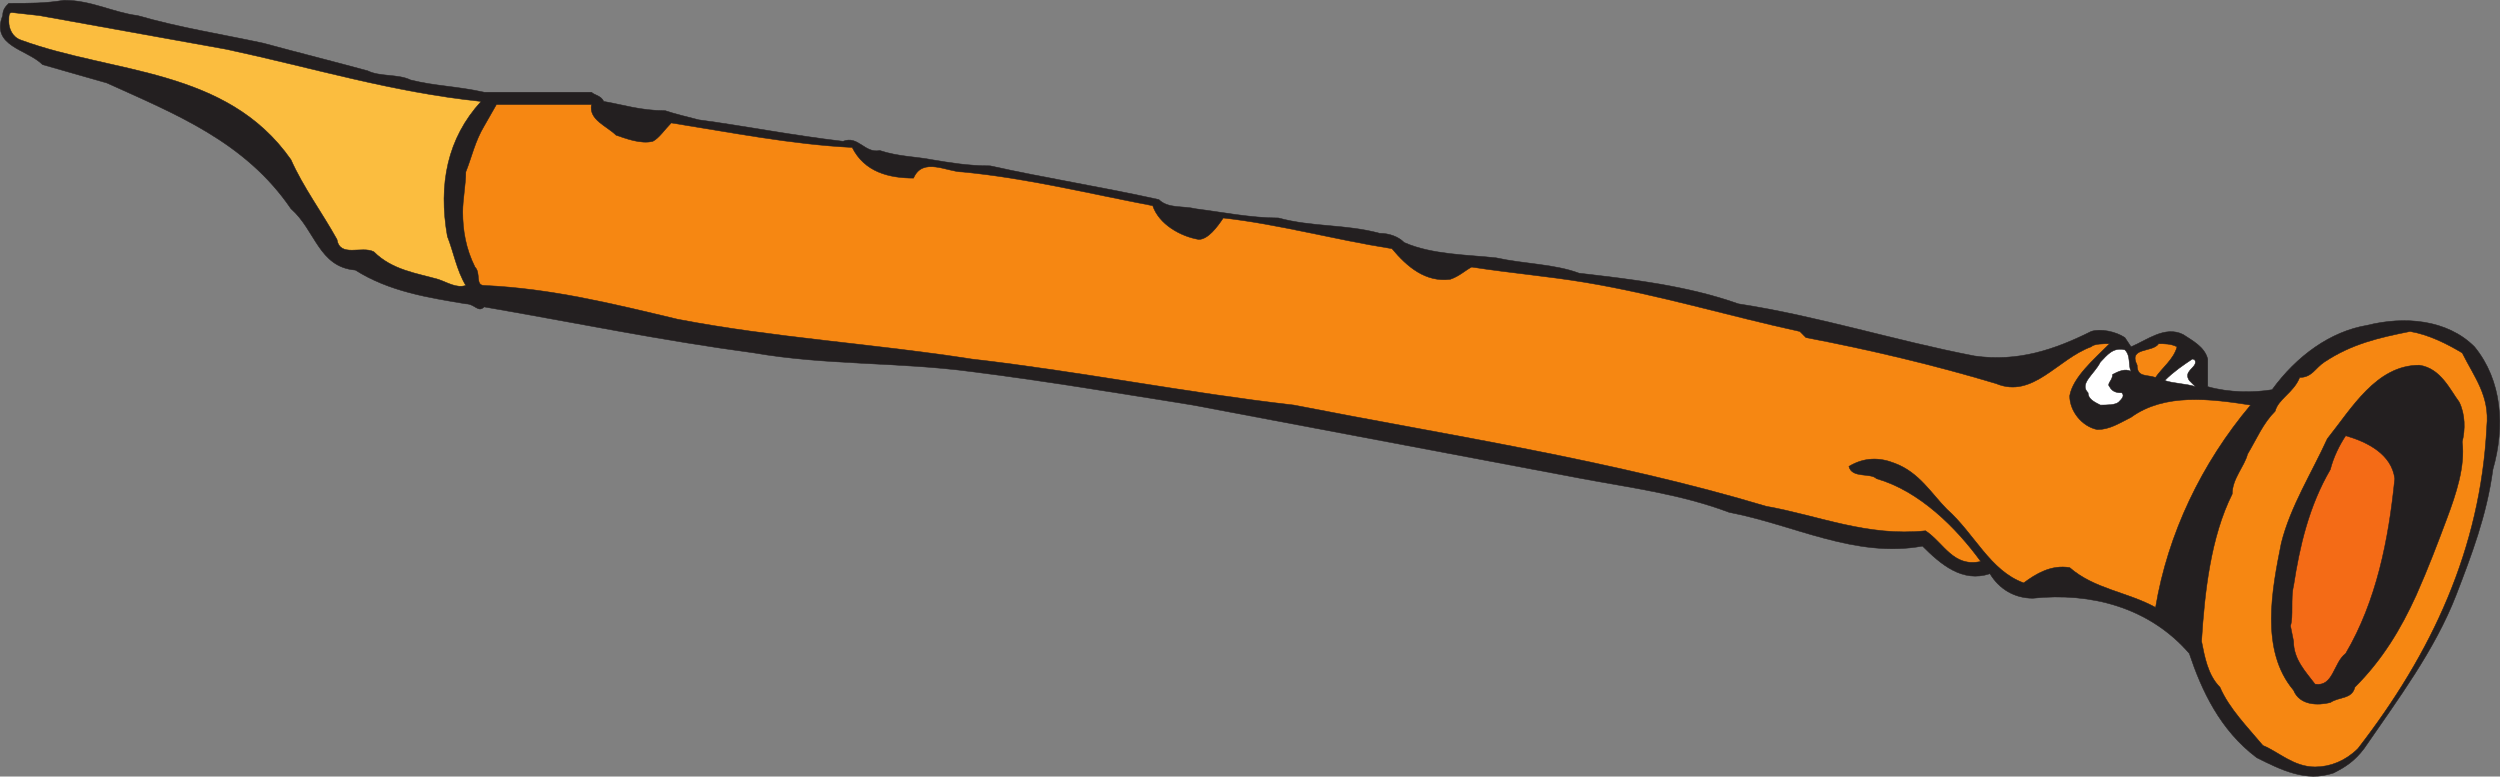
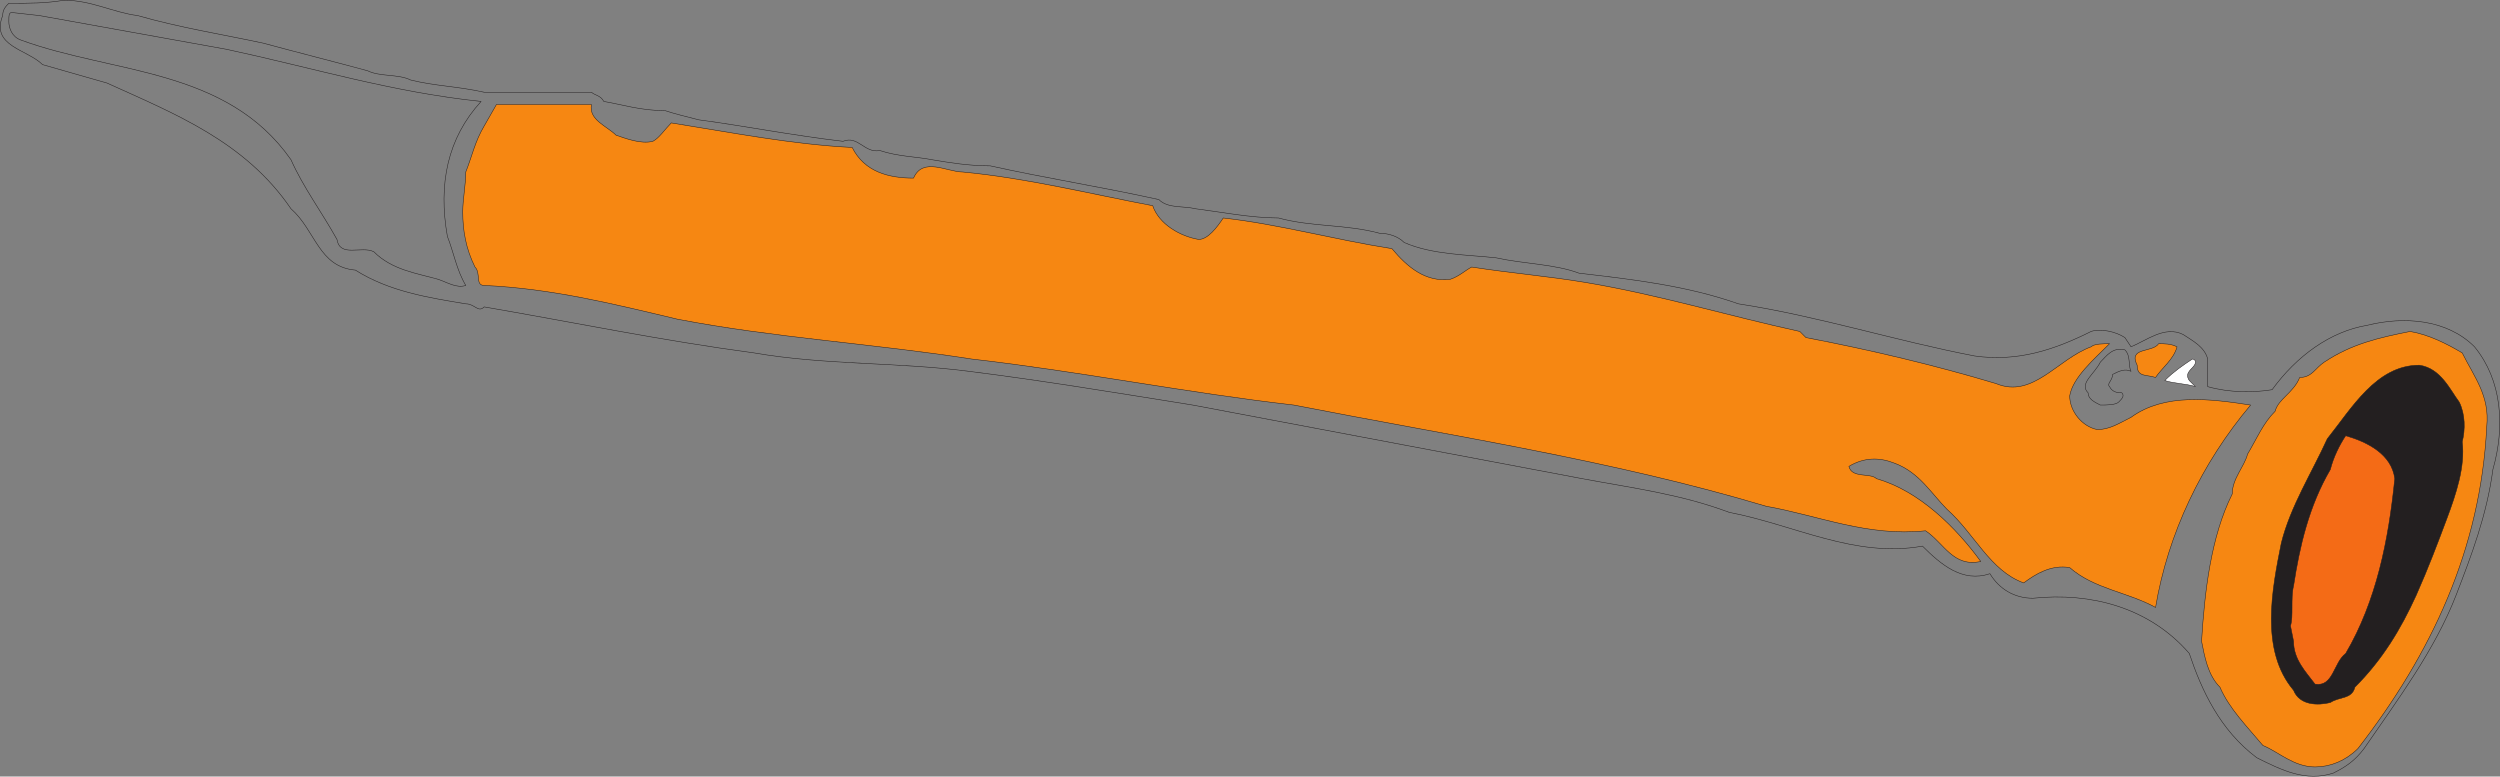
<svg xmlns="http://www.w3.org/2000/svg" width="611.398" height="189.906">
  <rect width="100%" height="100%" fill="#808080" stroke="none" />
-   <path fill="#231f20" fill-rule="evenodd" d="M2.161.81c5.25 0 9 0 13.5-.75 6.75 0 12 3 18 3.75 10.5 3 20.25 4.5 30.75 6.75 8.25 2.25 17.25 4.5 25.5 6.75 3 1.5 7.5.75 10.5 2.25 6 1.5 11.25 1.5 18 3h26.25c.75.75 2.25.75 3 2.25 4.5.75 9 2.25 15 2.25 2.25.75 5.25 1.5 8.25 2.25 11.25 1.5 22.5 3.75 35.25 5.25 3.75-1.5 5.25 3 9 2.25 4.5 1.5 9 1.5 12.75 2.25 4.5.75 9 1.5 14.25 1.5 13.5 3 27.75 5.25 41.25 8.25 2.25 2.25 6 1.5 9 2.25 6 .75 13.5 2.25 20.25 2.25 8.25 2.25 16.5 1.5 24.75 3.75 2.25 0 4.5.75 6 2.25 6.75 3 15.75 3 22.5 3.75 6.75 1.5 14.25 1.5 20.25 3.75 12.75 1.5 26.25 3 39 7.5 19.5 3 38.25 9 57.75 12.75 10.5 1.5 19.5-1.5 28.5-6 2.25-.75 6 0 8.25 1.5l1.5 2.25c3.75-1.5 8.25-5.25 12.75-3 2.25 1.5 5.25 3 6 6v6.75c5.25 1.5 11.25 1.5 15.75.75 6-8.25 14.25-14.25 23.25-15.75 9-2.25 19.5-1.5 26.25 5.25 6.75 8.25 7.5 19.5 4.5 30-1.5 11.25-5.25 21-9 30.75-5.25 13.5-14.25 25.5-22.5 37.5-2.25 3-4.5 4.5-7.5 6-6.75 2.25-12.75-.75-18.75-3.75-9-6.75-13.5-16.5-16.5-25.5-9.75-11.25-24-15-38.25-13.5-4.5 0-8.25-2.25-10.5-6-6.75 2.25-12-2.25-16.5-6.75-16.5 3-31.5-5.25-47.25-8.25-12-4.5-24-6-36-8.25l-95.25-18c-18.75-3-36.75-6-54.75-8.25-17.25-2.25-35.25-1.5-52.5-4.5-22.5-3-44.25-7.5-66-11.25-1.5 1.5-2.25-.75-4.5-.75-9-1.5-18.75-3-27-8.25-9-.75-9.75-9.75-15.75-15-11.25-16.5-28.5-23.25-45-30.75l-15.75-4.5c-3.75-3.75-12.75-4.5-9.75-12 0-1.5.75-2.25 1.5-3" />
  <path fill="none" stroke="#231f20" stroke-linecap="round" stroke-linejoin="round" stroke-miterlimit="10" stroke-width=".12" d="M2.161.81c5.25 0 9 0 13.5-.75 6.75 0 12 3 18 3.75 10.5 3 20.25 4.5 30.75 6.75 8.25 2.25 17.25 4.5 25.5 6.75 3 1.5 7.5.75 10.5 2.25 6 1.5 11.25 1.5 18 3h26.25c.75.75 2.25.75 3 2.25 4.5.75 9 2.25 15 2.25 2.25.75 5.25 1.5 8.25 2.25 11.25 1.5 22.5 3.75 35.25 5.25 3.75-1.5 5.25 3 9 2.25 4.5 1.5 9 1.5 12.75 2.25 4.5.75 9 1.5 14.25 1.5 13.5 3 27.75 5.25 41.25 8.25 2.25 2.25 6 1.5 9 2.25 6 .75 13.5 2.25 20.25 2.25 8.25 2.25 16.5 1.5 24.75 3.75 2.25 0 4.5.75 6 2.25 6.75 3 15.75 3 22.5 3.75 6.75 1.5 14.25 1.5 20.25 3.75 12.75 1.5 26.25 3 39 7.5 19.5 3 38.25 9 57.75 12.75 10.5 1.5 19.5-1.5 28.5-6 2.25-.75 6 0 8.25 1.5l1.5 2.25c3.75-1.5 8.25-5.25 12.75-3 2.25 1.5 5.25 3 6 6v6.75c5.25 1.5 11.25 1.5 15.75.75 6-8.25 14.25-14.25 23.25-15.75 9-2.25 19.5-1.5 26.25 5.25 6.75 8.25 7.5 19.5 4.5 30-1.5 11.25-5.25 21-9 30.75-5.25 13.5-14.25 25.5-22.5 37.5-2.25 3-4.5 4.5-7.5 6-6.75 2.25-12.75-.75-18.75-3.75-9-6.75-13.5-16.5-16.5-25.5-9.75-11.25-24-15-38.25-13.5-4.5 0-8.25-2.25-10.5-6-6.75 2.25-12-2.25-16.5-6.75-16.5 3-31.5-5.25-47.25-8.25-12-4.5-24-6-36-8.25l-95.25-18c-18.75-3-36.75-6-54.75-8.25-17.25-2.25-35.25-1.5-52.5-4.5-22.5-3-44.25-7.5-66-11.25-1.5 1.5-2.25-.75-4.5-.75-9-1.5-18.75-3-27-8.25-9-.75-9.75-9.75-15.75-15-11.25-16.5-28.5-23.25-45-30.75l-15.75-4.5c-3.75-3.75-12.75-4.5-9.75-12 0-1.5.75-2.25 1.5-3zm0 0" />
-   <path fill="#fbbd3f" fill-rule="evenodd" d="m2.911 3.06 6.75.75 45.75 8.25c21 4.5 40.5 10.5 62.25 12.75-8.25 9-10.5 20.25-8.25 33 1.5 3.75 2.25 8.25 4.5 12-2.25.75-4.5-.75-6.75-1.5-5.25-1.5-11.25-2.25-15.75-6.75-3-1.5-8.25 1.5-9-3-3.75-6.75-8.25-12.75-11.25-19.5-15.75-22.5-43.5-21-66-29.25-2.25-.75-3-3-3-4.5s0-2.25.75-2.25" />
  <path fill="none" stroke="#231f20" stroke-linecap="round" stroke-linejoin="round" stroke-miterlimit="10" stroke-width=".12" d="m2.911 3.06 6.75.75 45.75 8.25c21 4.5 40.5 10.5 62.25 12.75-8.25 9-10.5 20.25-8.25 33 1.5 3.75 2.25 8.25 4.5 12-2.25.75-4.5-.75-6.75-1.5-5.25-1.5-11.25-2.25-15.75-6.75-3-1.5-8.25 1.5-9-3-3.75-6.75-8.25-12.75-11.25-19.5-15.75-22.5-43.5-21-66-29.25-2.25-.75-3-3-3-4.5s0-2.25.75-2.25zm0 0" />
  <path fill="#f68712" fill-rule="evenodd" d="M113.911 42.06c1.5-3.75 2.25-7.5 4.5-11.25l3-5.25h23.25c-.75 3.75 3.75 5.25 6 7.5 2.25.75 6 2.25 9 1.5 1.5-.75 3-3 4.5-4.5 14.25 2.25 29.25 5.25 44.25 6 3 6 9 7.5 15 7.5 2.25-5.25 8.25-1.5 12-1.5 15.75 1.5 30.75 5.25 46.5 8.25 1.5 4.5 6.75 7.5 11.25 8.25 2.25 0 4.5-3 6-5.25 13.5 1.5 27 5.25 41.25 7.5 3.75 4.5 8.25 8.25 14.25 7.5 2.25-.75 3.75-2.25 5.25-3 9.75 1.5 18.75 2.25 27.75 3.75 18 3 35.25 8.25 52.5 12l1.5 1.5c15.75 3 31.5 6.75 46.5 11.25 9 3.75 15-6 23.25-9 .75-.75 3-.75 4.5-.75-3.75 3.75-9 8.25-9.75 12.75 0 3.75 3 7.5 6.75 8.25 3 0 5.25-1.5 8.25-3 8.25-6 19.5-4.5 29.25-3-12 14.25-20.25 31.5-23.25 49.5-6.75-3.75-15-4.5-21-9.75-4.5-.75-8.25 1.5-11.25 3.75-8.25-3-12-12-18.75-18-3.75-3.75-6.75-9-12.75-11.25-3.75-1.5-7.5-1.5-11.25.75.75 3 5.25 1.5 6.75 3 10.5 3 19.5 12 25.5 20.25-6.75 1.5-9-4.5-13.5-7.5-14.25 1.5-26.25-3.75-39-6-37.5-11.25-77.25-17.25-115.5-24.75-26.25-3-52.5-8.25-78.75-11.25-24-3.75-48.75-5.25-72-9.75-15.75-3.75-30.75-7.5-47.25-8.25-2.25 0-.75-3-2.25-4.5-2.25-4.5-3-9-3-13.5 0-3 .75-6.75.75-9.75" />
  <path fill="none" stroke="#231f20" stroke-linecap="round" stroke-linejoin="round" stroke-miterlimit="10" stroke-width=".12" d="M113.911 42.06c1.5-3.75 2.25-7.5 4.5-11.25l3-5.25h23.25c-.75 3.75 3.75 5.25 6 7.5 2.25.75 6 2.25 9 1.5 1.5-.75 3-3 4.5-4.5 14.25 2.25 29.25 5.25 44.25 6 3 6 9 7.5 15 7.5 2.25-5.25 8.25-1.5 12-1.5 15.75 1.5 30.75 5.25 46.5 8.25 1.5 4.5 6.75 7.5 11.25 8.25 2.25 0 4.5-3 6-5.25 13.5 1.5 27 5.25 41.25 7.5 3.75 4.5 8.25 8.25 14.25 7.5 2.25-.75 3.75-2.25 5.25-3 9.75 1.5 18.75 2.25 27.75 3.75 18 3 35.25 8.25 52.5 12l1.5 1.5c15.75 3 31.5 6.75 46.5 11.25 9 3.75 15-6 23.25-9 .75-.75 3-.75 4.5-.75-3.75 3.75-9 8.25-9.75 12.75 0 3.75 3 7.5 6.75 8.25 3 0 5.25-1.5 8.25-3 8.25-6 19.5-4.5 29.25-3-12 14.25-20.25 31.5-23.25 49.5-6.75-3.75-15-4.5-21-9.75-4.5-.75-8.25 1.5-11.25 3.75-8.25-3-12-12-18.75-18-3.75-3.75-6.75-9-12.75-11.25-3.75-1.5-7.5-1.5-11.25.75.75 3 5.25 1.5 6.75 3 10.5 3 19.5 12 25.5 20.25-6.75 1.5-9-4.5-13.5-7.5-14.25 1.5-26.25-3.75-39-6-37.5-11.25-77.25-17.25-115.5-24.75-26.25-3-52.5-8.25-78.75-11.25-24-3.75-48.75-5.25-72-9.75-15.75-3.75-30.75-7.5-47.25-8.25-2.25 0-.75-3-2.25-4.5-2.25-4.5-3-9-3-13.5 0-3 .75-6.75.75-9.75zm0 0" />
-   <path fill="#fff" fill-rule="evenodd" d="M519.661 85.56c1.5 1.5.75 3.75 1.5 5.25-1.5-.75-3 0-4.5.75 0 1.5-1.5 2.25-.75 3 .75 1.5 2.25 1.5 3 1.5.75.75 0 1.5-.75 2.25s-3 .75-4.5.75c-1.5-.75-3-1.5-3-3-2.25-2.25 1.5-4.5 3-7.5 1.5-1.5 3-3.75 6-3" />
  <path fill="none" stroke="#231f20" stroke-linecap="round" stroke-linejoin="round" stroke-miterlimit="10" stroke-width=".12" d="M519.661 85.56c1.5 1.5.75 3.75 1.5 5.25-1.5-.75-3 0-4.5.75 0 1.5-1.5 2.25-.75 3 .75 1.5 2.25 1.5 3 1.5.75.75 0 1.5-.75 2.25s-3 .75-4.5.75c-1.5-.75-3-1.5-3-3-2.25-2.25 1.5-4.5 3-7.5 1.5-1.5 3-3.75 6-3zm0 0" />
  <path fill="#f68712" fill-rule="evenodd" d="M532.411 84.81c-.75 3-3.75 5.25-5.25 7.5-2.25-.75-4.5 0-4.5-3-2.25-4.5 3.75-3 5.25-5.25 1.5 0 3 0 4.5.75" />
  <path fill="none" stroke="#231f20" stroke-linecap="round" stroke-linejoin="round" stroke-miterlimit="10" stroke-width=".12" d="M532.411 84.81c-.75 3-3.75 5.25-5.25 7.5-2.25-.75-4.5 0-4.5-3-2.25-4.5 3.75-3 5.25-5.25 1.5 0 3 0 4.5.75zm0 0" />
  <path fill="#fff" fill-rule="evenodd" d="M536.161 87.81s.75 0 .75.75c0 1.5-3 2.25-1.5 4.5l1.5 1.5c-2.25-.75-5.25-.75-7.5-1.5 2.25-2.25 4.5-3.75 6.75-5.25" />
  <path fill="none" stroke="#231f20" stroke-linecap="round" stroke-linejoin="round" stroke-miterlimit="10" stroke-width=".12" d="M536.161 87.81s.75 0 .75.75c0 1.5-3 2.25-1.5 4.5l1.5 1.5c-2.25-.75-5.25-.75-7.5-1.5 2.25-2.25 4.5-3.75 6.75-5.25zm0 0" />
  <path fill="#f68712" fill-rule="evenodd" d="M545.911 120.81c0-3.75 3-6.75 3.75-9.75 2.25-3.75 3.75-7.5 6.75-10.5.75-3 4.5-4.5 6-8.25 3 0 3.75-2.25 6-3.75 6.75-4.5 13.5-6 21-7.5 4.5.75 9 3 12.75 5.25 3 6 6.75 10.5 6 18-1.5 30-13.5 55.5-31.5 78.75-3 3-6.75 4.5-10.5 4.5-5.25 0-9-3.75-12.75-5.25-3.75-4.5-8.25-9-10.5-14.25-3-3-3.75-7.5-4.5-11.25.75-12 2.25-25.5 7.5-36" />
  <path fill="none" stroke="#231f20" stroke-linecap="round" stroke-linejoin="round" stroke-miterlimit="10" stroke-width=".12" d="M545.911 120.81c0-3.75 3-6.75 3.75-9.75 2.25-3.75 3.75-7.5 6.75-10.5.75-3 4.5-4.5 6-8.25 3 0 3.75-2.25 6-3.75 6.75-4.5 13.5-6 21-7.5 4.5.75 9 3 12.75 5.25 3 6 6.75 10.5 6 18-1.5 30-13.5 55.5-31.5 78.75-3 3-6.75 4.5-10.5 4.5-5.25 0-9-3.75-12.75-5.25-3.75-4.5-8.25-9-10.5-14.25-3-3-3.75-7.5-4.5-11.25.75-12 2.25-25.5 7.5-36zm0 0" />
  <path fill="#231f20" fill-rule="evenodd" d="M569.161 107.31c6-7.5 12-18 22.5-18 5.25.75 7.5 6 9.75 9 1.5 3 1.5 6.75.75 9.75.75 6-1.5 12.75-3.75 18.75s-4.5 12-7.5 18.75c-3.75 8.25-8.25 15.75-15 22.5-.75 3-3.75 2.25-6 3.75-3 .75-7.5.75-9-3-8.25-9.75-5.25-24.75-3-36 2.25-9 7.5-17.25 11.25-25.5" />
  <path fill="none" stroke="#231f20" stroke-linecap="round" stroke-linejoin="round" stroke-miterlimit="10" stroke-width=".12" d="M569.161 107.31c6-7.5 12-18 22.5-18 5.25.75 7.5 6 9.75 9 1.5 3 1.5 6.75.75 9.75.75 6-1.5 12.75-3.75 18.75s-4.5 12-7.5 18.75c-3.75 8.25-8.25 15.75-15 22.5-.75 3-3.75 2.25-6 3.75-3 .75-7.5.75-9-3-8.25-9.75-5.25-24.75-3-36 2.25-9 7.5-17.25 11.25-25.5zm0 0" />
  <path fill="#f46b16" fill-rule="evenodd" d="M560.911 143.31c1.5-9.75 3.75-19.5 9-28.5.75-3 2.25-6 3.75-8.25 5.25 1.5 11.25 4.5 12 10.5-1.5 15-4.5 30-12 42.75-3 2.25-3 8.25-7.5 7.5-2.25-3-5.25-6-5.25-10.5l-.75-3.75c.75-2.25 0-6.75.75-9.75" />
  <path fill="none" stroke="#231f20" stroke-linecap="round" stroke-linejoin="round" stroke-miterlimit="10" stroke-width=".12" d="M560.911 143.31c1.5-9.75 3.75-19.5 9-28.5.75-3 2.25-6 3.75-8.25 5.25 1.5 11.25 4.5 12 10.5-1.5 15-4.5 30-12 42.75-3 2.25-3 8.25-7.5 7.5-2.25-3-5.25-6-5.25-10.5l-.75-3.75c.75-2.25 0-6.75.75-9.75zm0 0" />
</svg>